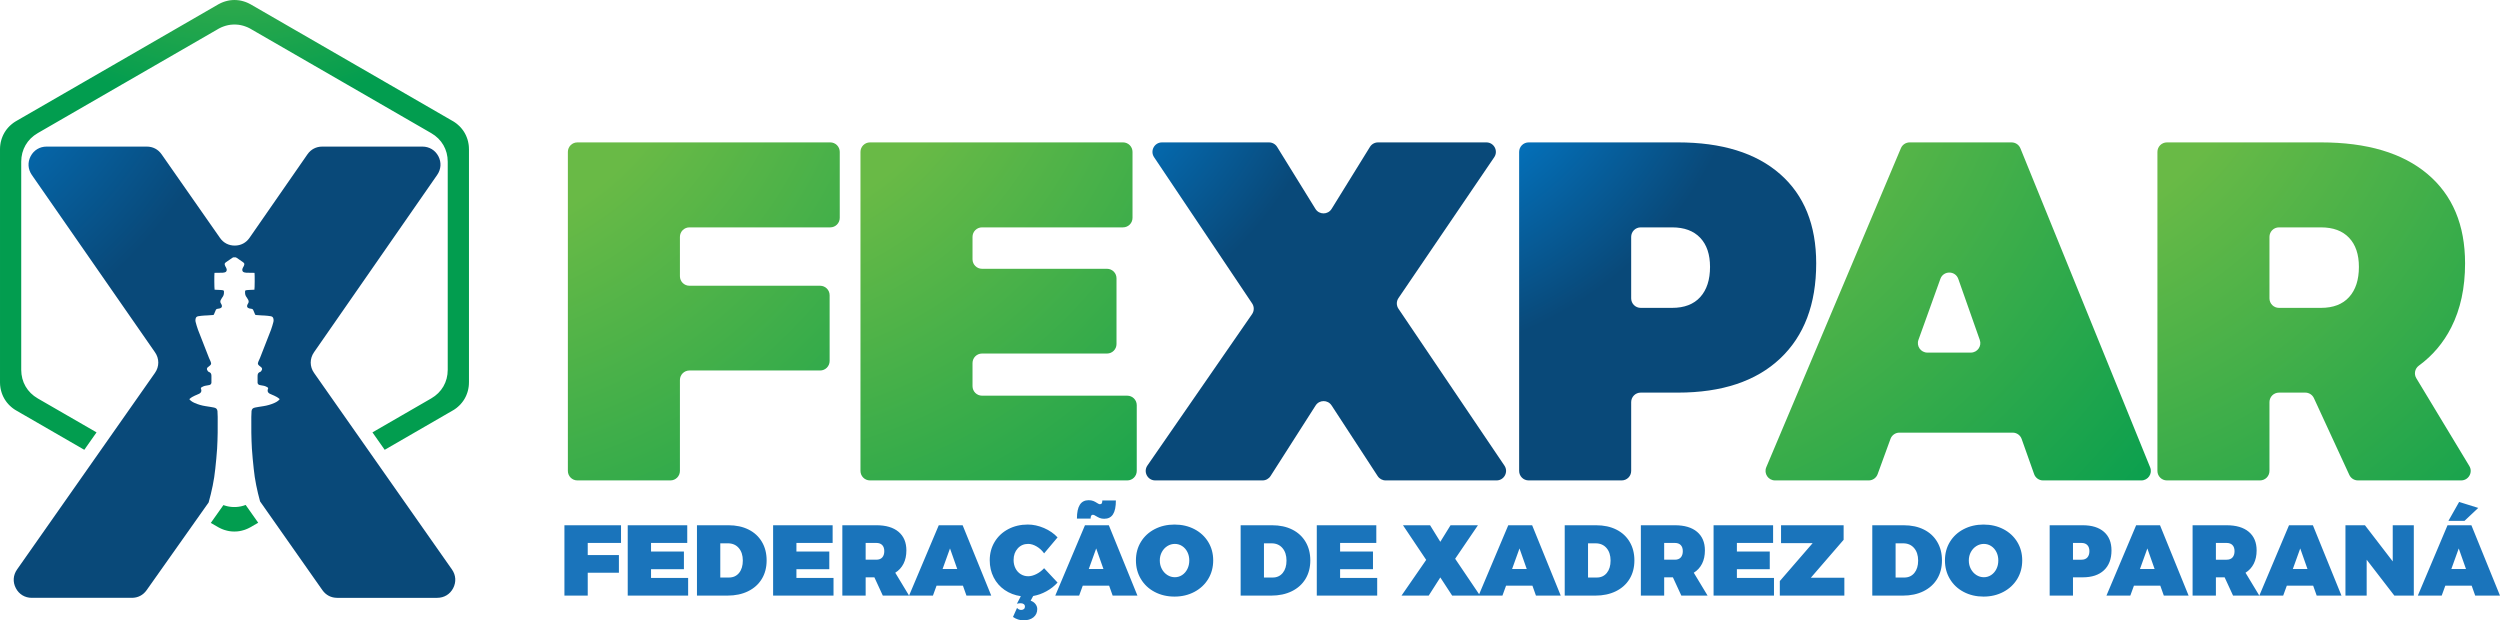
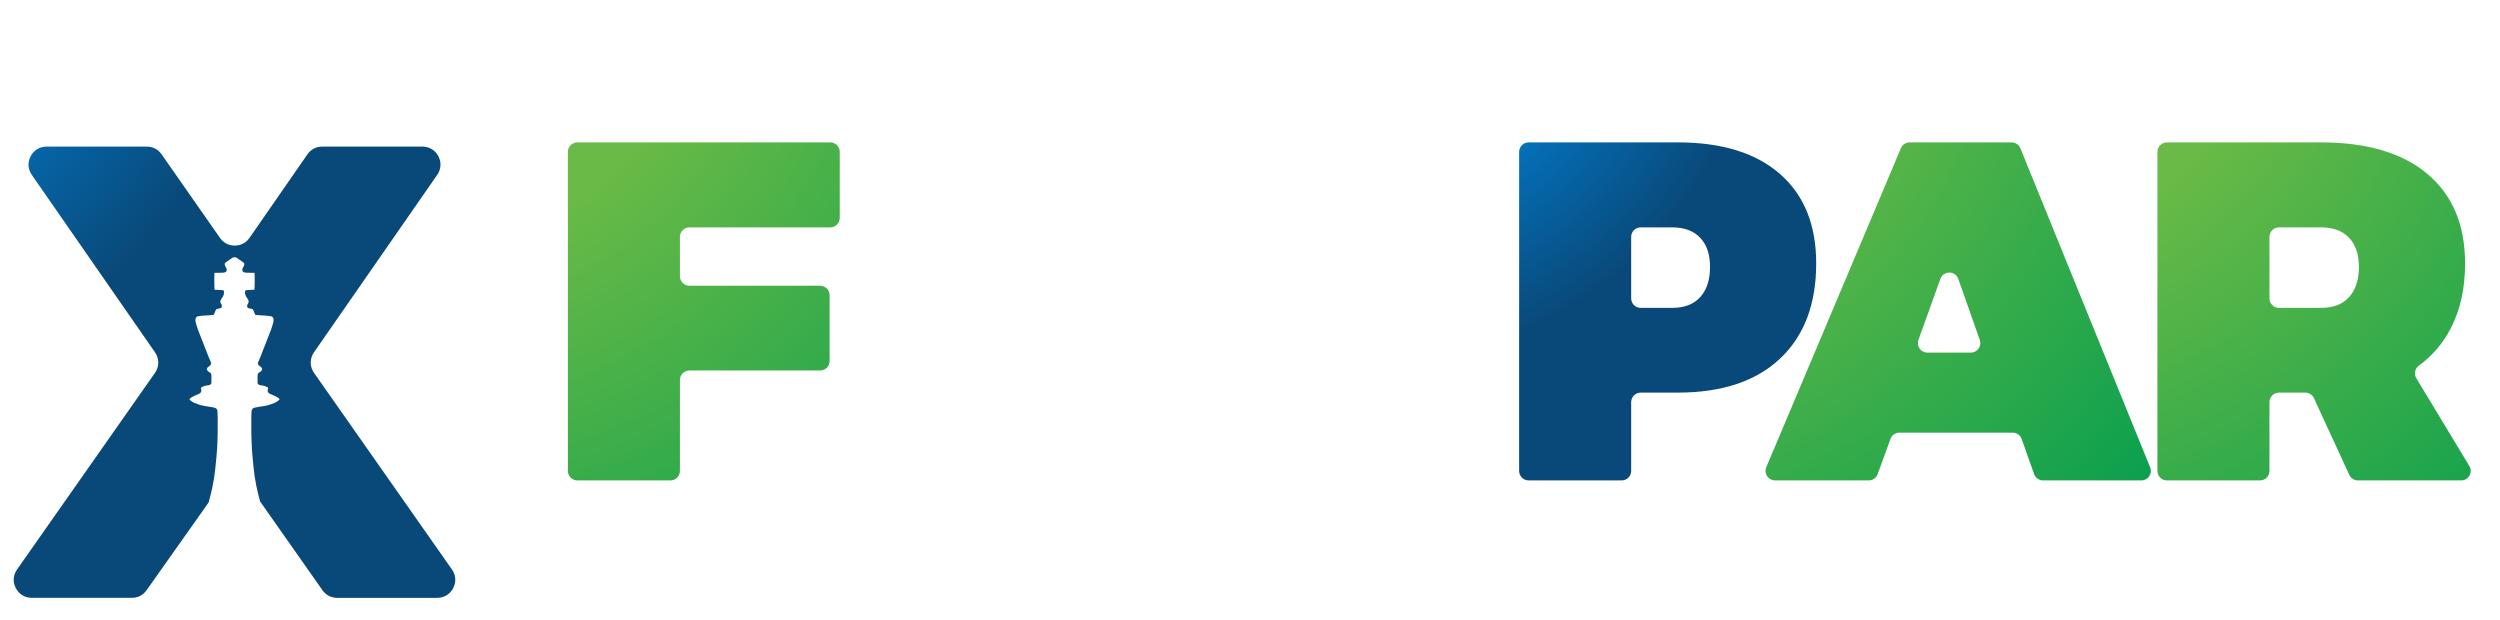
<svg xmlns="http://www.w3.org/2000/svg" xmlns:xlink="http://www.w3.org/1999/xlink" xml:space="preserve" width="281.627mm" height="69.887mm" version="1.1" style="shape-rendering:geometricPrecision; text-rendering:geometricPrecision; image-rendering:optimizeQuality; fill-rule:evenodd; clip-rule:evenodd" viewBox="0 0 41339.52 10258.66">
  <defs>
    <style type="text/css"> .fil2 {fill:#1A74BB;fill-rule:nonzero} .fil1 {fill:url(#id0);fill-rule:nonzero} .fil4 {fill:url(#id1);fill-rule:nonzero} .fil3 {fill:url(#id2);fill-rule:nonzero} .fil8 {fill:url(#id3);fill-rule:nonzero} .fil5 {fill:url(#id4);fill-rule:nonzero} .fil6 {fill:url(#id5);fill-rule:nonzero} .fil7 {fill:url(#id6);fill-rule:nonzero} .fil0 {fill:url(#id7);fill-rule:nonzero} </style>
    <radialGradient id="id0" gradientUnits="userSpaceOnUse" gradientTransform="matrix(0.943 -0 -0 0.943 221 -251)" cx="3877.43" cy="-4394.65" r="6517.98" fx="3877.43" fy="-4394.65">
      <stop offset="0" style="stop-opacity:1; stop-color:#69BA46" />
      <stop offset="0.329" style="stop-opacity:1; stop-color:#69BA46" />
      <stop offset="1" style="stop-opacity:1; stop-color:#029D4F" />
    </radialGradient>
    <radialGradient id="id1" gradientUnits="userSpaceOnUse" gradientTransform="matrix(2.621 -0 -0 -2.621 -36744 -1594)" cx="22664.05" cy="-440.04" r="2459.38" fx="22664.05" fy="-440.04">
      <stop offset="0" style="stop-opacity:1; stop-color:#46AFE3" />
      <stop offset="0.11" style="stop-opacity:1; stop-color:#46AFE3" />
      <stop offset="0.6" style="stop-opacity:1; stop-color:#046EB6" />
      <stop offset="1" style="stop-opacity:1; stop-color:#094979" />
    </radialGradient>
    <radialGradient id="id2" gradientUnits="userSpaceOnUse" gradientTransform="matrix(2.806 -0 -0 -2.847 -28832 -1693)" xlink:href="#id1" cx="15965.55" cy="-440.04" r="2264.45" fx="15965.55" fy="-440.04"> </radialGradient>
    <radialGradient id="id3" gradientUnits="userSpaceOnUse" gradientTransform="matrix(4.808 -0 -0 -4.845 -125987 -2572)" xlink:href="#id0" cx="33084.5" cy="-440.03" r="2794.75" fx="33084.5" fy="-440.03"> </radialGradient>
    <radialGradient id="id4" gradientUnits="userSpaceOnUse" gradientTransform="matrix(4.845 -0 -0 -4.845 -27465 -2572)" xlink:href="#id0" cx="7142.21" cy="-440.04" r="2794.75" fx="7142.21" fy="-440.04"> </radialGradient>
    <radialGradient id="id5" gradientUnits="userSpaceOnUse" gradientTransform="matrix(4.655 -0 -0 -4.655 -43659 -2489)" xlink:href="#id0" cx="11944.36" cy="-440.04" r="2794.75" fx="11944.36" fy="-440.04"> </radialGradient>
    <radialGradient id="id6" gradientUnits="userSpaceOnUse" gradientTransform="matrix(4.21 -0 -0 -4.25 -83483 -2311)" xlink:href="#id0" cx="26008.36" cy="-440.06" r="3185.97" fx="26008.36" fy="-440.06"> </radialGradient>
    <radialGradient id="id7" gradientUnits="userSpaceOnUse" gradientTransform="matrix(2.964 -0 -0 -2.978 6724 -5199)" xlink:href="#id1" cx="-3424.04" cy="-1306.7" r="2656.05" fx="-3424.04" fy="-1306.7"> </radialGradient>
  </defs>
  <g id="Camada_x0020_1">
    <g id="_2155392245088">
      <g id="g4039-6-0">
        <g id="g4041-1-5">
          <g id="g4047-1-2">
            <g id="g4049-30-6">
              <path id="path4061-5-1" class="fil0" d="M5328.42 2424.14c-100.65,0 -187.6,45.25 -244.78,128.03l0 0 -957.72 1380.62c-57.16,82.76 -143.54,128.03 -244.2,128.03l0 0c-100.09,0.6 -186.99,-44.7 -244.18,-126.84l0 0 -966.09 -1383c-57.78,-82.19 -143.54,-126.84 -244.2,-126.84l0 0 -1656.93 0c-113.79,0 -210.85,58.94 -263.9,159.59l0 0c-52.4,100.67 -45.28,214.41 19.07,307.95l0 0 2037.54 2933.93c72.65,104.21 72.65,236.43 -0.6,340.67l0 0 -2280.53 3250.8c-65.54,93.49 -73.29,207.25 -20.24,308.53l0 0c52.4,101.23 150.09,160.19 263.84,160.19l0 0 1654.58 0c100.08,0 185.82,-44.1 243.6,-125.65l0 0 1026.36 -1451.99c50.94,-182.99 91.3,-368.53 110.02,-558.87l0 0c10.72,-109.84 23.66,-219.55 29.94,-329.73l0 0c9.95,-174.85 11.64,-350.09 9.67,-525.36l0 0c-0.34,-32.5 -1.92,-65.09 -3.8,-97.58l0 0c-5.17,-33.53 -21.27,-49.79 -57.61,-57.34l0 0c-18.79,-3.88 -37.71,-7.09 -56.7,-10.26l0 0c-23.08,-2.99 -46.05,-6.61 -68.92,-10.86l0 0c-3.46,-0.51 -6.91,-1.04 -10.38,-1.57l0 0c-64.76,-9.78 -127.4,-27.68 -187.62,-54.81l0 0c-20.07,-9.06 -39.49,-19.42 -56.76,-33.31l0 0c-5.62,-3.42 -10.79,-7.82 -15.13,-13.87l0 0c-1.14,-1.14 -2.44,-2.1 -3.52,-3.32l0 0c-2.1,-2.23 -3.58,-5.06 -8.47,-12.18l0 0c16.62,-12.39 30.55,-25.53 46.56,-34.17l0 0c3.64,-1.92 7.41,-3.57 11.04,-5.45l0 0c20.64,-11.93 42.29,-21.7 64.38,-30.41l0 0c3.49,-1.6 6.99,-3.19 10.51,-4.79l0 0c11.2,-5.17 23.05,-9.07 33.83,-15.08l0 0c30.75,-17.14 39.59,-42.7 27.76,-77.83l0 0c-1.32,-3.85 -2.91,-7.57 -4.55,-11.86l0 0c4.55,-12.61 15.79,-16.97 25.7,-22.49l0 0c26.88,-14.94 56.15,-20.89 85.96,-24.54l0 0c10.6,-1.34 21.3,-3.04 31.59,-5.97l0 0c18.38,-5.27 30.28,-17.91 32.41,-37.25l0 0c-0.12,-33 -0.15,-65.57 0.1,-97.76l0 0c-0.18,-8.23 -0.18,-16.47 -0.51,-24.68l0 0c-0.28,-6.22 -1.22,-12.02 -2.77,-17.39l0 0c-0.26,-0.81 -0.48,-1.67 -0.76,-2.45l0 0c-0.46,-1.39 -0.98,-2.64 -1.51,-3.95l0 0c-0.84,-1.95 -1.73,-3.9 -2.72,-5.72l0 0c-0.25,-0.41 -0.46,-0.81 -0.66,-1.19l0 0c-1.22,-2.03 -2.55,-3.98 -4.02,-5.9l0 0c-0.7,-0.91 -1.39,-1.78 -2.17,-2.64l0 0c-0.62,-0.73 -1.29,-1.44 -1.91,-2.13l0 0c-5.9,-5.9 -13.28,-10.54 -22.36,-13.7l0 0c-16.79,-5.87 -25.76,-20.11 -32.26,-35.96l0 0c-6.63,-16.34 -2.2,-31.03 12.18,-43.51l0 0c11.27,-9.78 23.81,-17.91 35.02,-27.79l0 0c10.74,-9.47 16.79,-18.26 18.89,-27.98l0 0c0.73,-8.54 -1.31,-18.57 -5.77,-31.24l0 0c-1.19,-3.42 -2.51,-6.84 -3.73,-10.23l0 0c-9,-18.74 -17.98,-37.61 -25.6,-57.03l0 0c-60.79,-154.48 -121.88,-308.84 -181.27,-464l0 0c-16.41,-42.92 -28.07,-88.06 -40.29,-132.68l0 0c-3.52,-12.84 -3.07,-27.8 -1.37,-41.31l0 0c3.95,-31.74 17.35,-46.65 47.1,-51.19l0 0c33.28,-5.03 66.82,-9.32 100.42,-11.04l0 0c18.51,-0.91 33.61,-1.6 47.82,-2.13l0 0c32.62,-2.33 73.89,-4.71 102.21,-7.15l0 0c3.7,-3.07 6.74,-7.3 9.12,-13.58l0 0c8.01,-21.23 18.72,-41.31 26.39,-62.61l0 0c6.03,-16.62 16.16,-24.34 32.19,-25.98l0 0c12.15,-1.25 24.34,-3.17 36.17,-6.21l0 0c34.29,-8.79 44.98,-36.42 27.17,-68.81l0 0c-2.69,-4.96 -5.83,-9.64 -8.79,-14.41l0 0c-11.14,-18.08 -11.67,-37.08 -2.55,-55.91l0 0c5.93,-12.24 12.61,-24.43 20.57,-35.3l0 0c26.44,-36.3 36.2,-52.08 32.34,-117.3l0 0c-5.08,-4.3 -11.46,-7.47 -19.2,-9.5l0 0c-9.54,-2.52 -19.65,-2.91 -29.53,-3.46l0 0c-32.69,-1.7 -65.36,-3.07 -97.41,-4.51l0 0c0,-0.06 0,-0.18 -0.04,-0.23l0 0 -8.03 0c-5.34,-19.77 -6.69,-245.15 -2.06,-278.18l0 0c6.99,-0.38 14.36,-1.12 21.78,-1.2l0 0c37.81,-0.43 75.7,-0.46 113.51,-1.26l0 0c0.21,0 0.38,0 0.59,0l0 0c11.39,-0.63 22.94,-2.55 33.88,-5.75l0 0c6.62,-1.97 12.39,-4.71 17.31,-8.15l0 0c13.09,-10.85 18.66,-28.27 13.65,-48.15l0 0c-2.69,-10.79 -8.62,-20.7 -13.5,-30.78l0 0c-3.14,-6.5 -7.85,-12.18 -10.41,-18.91l0 0c-13.83,-35.92 -12.84,-43.14 16.73,-65.01l0 0c33.89,-25.03 69.02,-48.31 104.12,-71.5l0 0c11.02,-7.3 22.14,-9.14 33.45,-6.53l0 0c11.3,-2.63 22.41,-0.78 33.45,6.53l0 0c35.05,23.18 70.21,46.47 104.12,71.5l0 0c29.52,21.86 30.55,29.09 16.72,65.01l0 0c-2.55,6.71 -7.3,12.4 -10.44,18.91l0 0c-4.89,10.08 -10.83,19.99 -13.49,30.78l0 0c-4.98,19.86 0.56,37.3 13.65,48.15l0 0c4.92,3.43 10.66,6.18 17.28,8.15l0 0c10.97,3.21 22.56,5.12 33.88,5.75l0 0c0.23,0 0.41,0 0.59,0l0 0c37.84,0.81 75.73,0.84 113.54,1.26l0 0c7.43,0.1 14.81,0.84 21.83,1.2l0 0c4.61,33.03 3.24,258.41 -2.13,278.18l0 0 -8.04 0c0,0.06 0,0.18 -0.04,0.23l0 0c-32.01,1.44 -64.69,2.8 -97.39,4.51l0 0c-9.88,0.56 -19.98,0.94 -29.53,3.46l0 0c-7.72,2.03 -14.15,5.2 -19.14,9.5l0 0c-3.9,65.22 5.87,81 32.29,117.3l0 0c7.96,10.86 14.63,23.05 20.57,35.3l0 0c9.12,18.82 8.6,37.83 -2.58,55.91l0 0c-2.92,4.77 -6.08,9.45 -8.75,14.41l0 0c-17.78,32.4 -7.09,60.02 27.13,68.81l0 0c11.86,3.04 24.06,4.96 36.2,6.21l0 0c16.03,1.64 26.16,9.35 32.19,25.98l0 0c7.72,21.3 18.38,41.38 26.41,62.61l0 0c2.38,6.28 5.37,10.51 9.07,13.58l0 0c28.36,2.44 69.62,4.81 102.22,7.15l0 0c14.21,0.53 29.33,1.22 47.84,2.13l0 0c33.54,1.72 67.1,6 100.42,11.04l0 0c29.74,4.54 43.19,19.45 47.09,51.19l0 0c1.72,13.5 2.17,28.46 -1.37,41.31l0 0c-12.18,44.61 -23.88,89.76 -40.29,132.68l0 0c-59.39,155.16 -120.48,309.52 -181.27,464l0 0c-7.6,19.42 -16.59,38.27 -25.56,57.03l0 0c-1.29,3.42 -2.61,6.81 -3.8,10.23l0 0c-4.43,12.68 -6.47,22.69 -5.74,31.24l0 0c2.1,9.72 8.13,18.51 18.89,27.98l0 0c11.21,9.88 23.75,18.01 35.02,27.79l0 0c14.37,12.46 18.8,27.17 12.18,43.51l0 0c-6.47,15.85 -15.47,30.09 -32.29,35.96l0 0c-9.01,3.14 -16.41,7.79 -22.31,13.7l0 0c-0.62,0.7 -1.29,1.39 -1.88,2.13l0 0c-0.81,0.87 -1.51,1.73 -2.2,2.64l0 0c-1.47,1.92 -2.79,3.89 -4.02,5.94l0 0c-0.21,0.38 -0.41,0.73 -0.62,1.12l0 0c-1.04,1.85 -1.88,3.82 -2.76,5.75l0 0c-0.48,1.31 -1.06,2.55 -1.51,3.95l0 0c-0.31,0.78 -0.48,1.64 -0.76,2.45l0 0c-1.57,5.42 -2.51,11.17 -2.76,17.39l0 0c-0.35,8.21 -0.4,16.44 -0.56,24.65l0 0c0.28,32.22 0.28,64.81 0.13,97.79l0 0c2.1,19.35 14.03,31.99 32.41,37.25l0 0c10.33,2.94 20.98,4.64 31.6,5.97l0 0c29.81,3.66 59.07,9.6 85.94,24.54l0 0c9.92,5.5 21.17,9.88 25.7,22.49l0 0c-1.67,4.29 -3.24,8.01 -4.55,11.86l0 0c-11.83,35.13 -2.99,60.68 27.76,77.83l0 0c10.76,6 22.63,9.91 33.83,15.08l0 0c3.52,1.6 7.02,3.19 10.51,4.79l0 0c22.11,8.72 43.71,18.47 64.38,30.41l0 0c3.63,1.88 7.4,3.52 11.04,5.45l0 0c16.06,8.65 29.96,21.78 46.55,34.17l0 0c-4.89,7.13 -6.4,9.95 -8.46,12.18l0 0c-1.12,1.22 -2.38,2.17 -3.52,3.32l0 0c-4.33,6.03 -9.5,10.45 -15.05,13.87l0 0c-17.35,13.89 -36.77,24.26 -56.84,33.31l0 0c-60.23,27.13 -122.83,45.03 -187.62,54.81l0 0c-3.46,0.53 -6.91,1.06 -10.41,1.57l0 0c-22.83,4.26 -45.8,7.87 -68.92,10.86l0 0c-18.92,3.17 -37.92,6.4 -56.67,10.26l0 0c-36.34,7.54 -52.45,23.81 -57.61,57.34l0 0c-1.88,32.5 -3.45,65.09 -3.8,97.58l0 0c-2,175.27 -0.28,350.5 9.7,525.36l0 0c6.25,110.19 19.17,219.89 29.92,329.73l0 0c18.16,184.59 56.7,364.55 105.41,542.18l0 0 1031.2 1468.09c57.78,81.58 143.56,126.24 243.6,126.24l0 0 1654.03 0c114.35,0 212.04,-58.96 264.41,-160.18l0 0c52.4,-101.28 45.25,-215.04 -20.24,-308.53l0 0 -2280.53 -3250.82c-73.29,-104.21 -73.29,-236.43 -1.19,-340.67l0 0 2037.57 -2933.92c64.91,-93.53 72.03,-207.28 19.63,-307.95l0 0c-53.01,-100.67 -150.69,-159.59 -263.84,-159.59l0 0 -1656.4 -0.01z" />
            </g>
          </g>
        </g>
      </g>
-       <path id="path4083-9-1" class="fil1" d="M3868.48 0c-2.97,0 -5.93,0 -8.34,0.59l0 0 -8.91 0c-2.99,0 -5.97,0.6 -8.98,0.6l0 0c-2.97,0 -5.34,0.59 -8.31,0.59l0 0c-2.99,0.6 -5.97,0.6 -8.94,1.22l0 0c-2.97,0 -5.96,0.6 -8.94,0.6l0 0c-2.39,0.59 -5.37,0.59 -8.34,1.19l0 0c-2.97,0.59 -5.97,0.59 -8.94,1.17l0 0c-2.97,0.6 -5.34,1.19 -8.34,1.19l0 0c-2.94,0.6 -5.94,1.19 -8.91,1.79l0 0c-2.99,0.59 -5.97,1.19 -8.38,1.78l0 0c-2.97,0.6 -5.94,1.19 -8.91,1.78l0 0c-2.99,0.6 -5.93,1.22 -8.34,1.82l0 0c-2.98,0.59 -5.97,1.78 -8.91,2.38l0 0c-2.99,0.59 -5.37,1.19 -8.38,2.36l0 0c-2.97,0.6 -5.97,1.22 -8.91,2.38l0 0c-2.41,0.6 -5.37,1.79 -8.34,2.38l0 0c-2.98,0.6 -5.39,1.81 -8.35,2.99l0 0c-2.99,0.6 -5.96,1.79 -8.97,2.38l0 0c-2.33,1.22 -5.34,2.41 -8.32,2.99l0 0c-2.36,1.19 -5.34,2.38 -8.34,3.57l0 0c-2.97,1.19 -5.34,1.79 -8.31,2.97l0 0c-3.01,1.19 -5.97,2.38 -8.38,3.6l0 0c-2.98,1.19 -5.94,2.38 -8.32,3.52l0 0c-2.99,1.22 -5.93,2.41 -8.34,3.6l0 0c-2.98,1.78 -5.97,2.97 -8.35,4.18l0 0c-2.99,1.19 -5.96,2.38 -8.34,4.15l0 0c-2.97,1.19 -5.37,2.41 -8.34,4.2l0 0c-2.98,1.17 -5.34,2.97 -8.35,4.15l0 0c-2.33,1.19 -5.3,2.97 -8.31,4.18l0 0c-2.38,1.78 -5.37,3.52 -7.75,4.71l0 0 -1745.72 1008.36 -1436.54 829.12 -58.96 33.94 -90.54 52.4c-2.41,1.19 -5.37,2.97 -7.79,4.74l0 0c-2.92,1.19 -5.34,3.01 -8.31,4.79l0 0c-2.41,1.78 -5.34,2.97 -7.75,4.79l0 0c-2.38,1.78 -5.34,3.55 -7.75,5.37l0 0c-2.38,1.19 -5.37,2.92 -7.72,4.71l0 0 -7.15 5.37c-2.98,1.78 -5.36,3.55 -7.75,5.34l0 0c-2.38,1.81 -4.79,3.6 -7.16,5.37l0 0c-2.38,1.81 -4.76,3.6 -7.12,5.93l0 0c-2.41,1.82 -4.79,3.6 -7.19,5.39l0 0c-2.35,1.81 -4.71,3.58 -7.13,5.96l0 0c-2.38,1.78 -4.15,3.57 -6.53,5.94l0 0c-4.79,3.58 -8.97,7.75 -13.71,11.9l0 0c-1.79,1.81 -4.17,3.6 -6.56,5.96l0 0c-1.79,1.82 -4.12,4.2 -5.94,5.94l0 0 -6.56 6.61c-1.78,1.78 -4.15,4.11 -5.94,6.53l0 0c-2.36,1.78 -4.15,4.15 -5.96,5.96l0 0c-4.18,4.76 -7.72,8.91 -11.9,13.7l0 0c-1.79,1.81 -3.6,4.18 -5.34,6.53l0 0c-1.79,2.39 -4.2,4.77 -5.97,6.59l0 0c-1.78,2.33 -3.57,4.71 -5.37,7.13l0 0c-1.78,2.38 -3.57,4.77 -5.37,7.15l0 0c-1.75,2.38 -2.94,4.79 -4.76,6.53l0 0 -5.37 7.16c-1.75,2.97 -2.92,5.34 -4.71,7.75l0 0c-1.82,2.36 -3.6,4.74 -4.77,7.12l0 0c-1.79,2.41 -2.98,4.79 -4.76,7.16l0 0c-1.78,2.39 -2.99,5.37 -4.79,7.74l0 0c-1.19,2.38 -2.97,4.79 -4.18,7.16l0 0c-1.78,2.94 -2.97,5.34 -4.15,7.72l0 0c-1.81,2.41 -2.97,5.37 -4.15,7.78l0 0c-1.79,2.38 -3.01,5.36 -4.18,7.72l0 0c-1.19,2.38 -2.98,5.39 -4.17,7.72l0 0c-1.19,2.41 -2.36,5.37 -3.55,7.79l0 0c-1.19,2.94 -2.41,5.34 -3.6,8.31l0 0c-1.19,2.41 -2.38,5.37 -3.57,7.79l0 0c-1.22,2.97 -2.41,5.3 -3.6,8.31l0 0c-1.14,2.38 -1.73,5.34 -2.97,7.72l0 0c-1.19,2.99 -2.38,5.37 -2.97,8.38l0 0c-1.19,2.94 -2.41,5.34 -3.6,8.32l0 0c-0.59,2.99 -1.78,5.37 -2.38,8.34l0 0c-1.14,2.97 -1.78,5.37 -2.97,8.34l0 0c-0.59,2.98 -1.78,5.34 -2.38,8.35l0 0c-1.19,2.97 -1.78,5.96 -2.41,8.34l0 0 0 0.6c-1.19,2.36 -1.78,5.34 -2.36,8.34l0 0c-1.16,2.97 -1.75,5.94 -2.35,8.31l0 0c-0.59,3.01 -1.22,5.97 -1.81,8.94l0 0c-1.19,2.97 -1.78,5.97 -2.38,8.94l0 0c-0.59,2.99 -1.19,5.34 -1.78,8.34l0 0c-0.63,2.98 -0.63,5.97 -1.23,8.91l0 0c-0.59,2.99 -1.19,5.97 -1.78,8.98l0 0c-0.6,2.97 -0.6,5.96 -1.19,8.94l0 0c-0.59,2.97 -1.19,5.93 -1.19,8.9l0 0c-0.59,3.01 -0.59,5.97 -1.23,9.54l0 0c-0.59,2.97 -0.59,5.96 -1.17,8.92l0 0c0,3.01 0,5.97 -0.6,8.94l0 0c0,2.98 -0.59,5.97 -0.59,9.54l0 0c0,2.97 -0.6,5.96 -0.6,8.92l0 0 0 9.54c-0.59,2.97 -0.59,5.96 -0.59,8.94l0 0 0 9.53 0 1923.79 0 1923.19 0 9.53c0,2.99 0,5.97 0.59,8.94l0 0 0 9.53c0,2.97 0.6,5.94 0.6,8.94l0 0c0,3.6 0.59,6.56 0.59,9.53l0 0c0.6,2.98 0.6,5.97 0.6,8.91l0 0c0.59,2.99 0.59,5.97 1.17,9.57l0 0c0.63,2.97 0.63,5.97 1.23,8.91l0 0c0,2.99 0.6,5.97 1.19,8.97l0 0c0.59,2.94 0.59,5.94 1.19,8.94l0 0c0.59,2.94 1.19,5.94 1.78,8.91l0 0c0.6,2.99 0.6,5.97 1.23,8.98l0 0c0.59,2.92 1.19,5.93 1.78,8.31l0 0c0.6,2.97 1.19,5.94 2.38,8.94l0 0c0.59,2.97 1.23,5.96 1.81,8.94l0 0c0.6,2.97 1.19,5.34 2.35,8.34l0 0c0.59,2.97 1.17,5.94 2.36,8.91l0 0c0.63,2.41 1.23,5.34 2.41,8.34l0 0c0.6,2.98 1.79,5.37 2.38,8.35l0 0c1.19,2.99 1.81,5.37 2.97,8.34l0 0c0.6,2.97 1.79,5.97 2.38,8.31l0 0c1.19,3.01 2.41,5.37 3.6,8.38l0 0c0.59,2.98 1.78,5.36 2.97,8.32l0 0c1.23,2.41 1.82,5.37 2.97,7.75l0 0c1.19,2.99 2.38,5.96 3.6,8.34l0 0c1.19,2.97 2.38,5.34 3.57,8.31l0 0c1.19,2.41 2.41,4.79 3.6,7.79l0 0c1.19,2.38 2.36,5.37 3.55,7.72l0 0c1.19,2.41 2.98,5.37 4.17,7.75l0 0c1.17,2.97 2.39,5.34 4.18,7.75l0 0c1.19,2.38 2.33,5.34 4.15,7.72l0 0c1.19,2.41 2.38,5.37 4.15,7.78l0 0c1.23,2.38 2.99,4.76 4.18,7.13l0 0c1.79,2.97 3.01,5.37 4.79,7.75l0 0c1.78,2.38 2.97,4.74 4.76,7.12l0 0c1.17,2.41 2.97,4.79 4.77,7.19l0 0c1.79,2.98 2.97,5.34 4.71,7.72l0 0c1.82,2.38 3.6,4.79 5.37,7.13l0 0c1.82,2.41 3.01,4.77 4.76,6.56l0 0c1.81,2.41 3.6,4.74 5.37,7.15l0 0c1.81,2.38 3.6,4.79 5.37,7.16l0 0c1.78,2.38 4.18,4.18 5.97,6.56l0 0c1.73,2.38 3.55,4.74 5.34,6.53l0 0c4.18,4.74 7.72,8.94 11.9,13.71l0 0c1.82,1.79 3.6,4.15 5.96,6.53l0 0c1.79,1.79 4.17,4.18 5.94,5.97l0 0c2.41,2.38 4.18,4.15 6.56,6.53l0 0c1.81,1.78 4.15,4.18 5.94,5.96l0 0c2.39,2.33 4.77,4.17 6.56,5.94l0 0c4.74,4.18 8.92,8.38 13.71,12.54l0 0c2.38,1.79 4.15,3.57 6.53,5.34l0 0c2.41,2.41 4.79,4.18 7.13,5.97l0 0c2.39,1.78 4.77,3.57 7.19,5.93l0 0c2.36,1.82 4.74,3.6 7.12,5.37l0 0c2.38,1.82 4.79,3.57 7.16,5.36l0 0c2.39,1.78 4.77,3.58 7.75,5.37l0 0 7.15 5.37c2.33,1.73 5.34,3.55 7.72,4.74l0 0 0 0.6c2.41,1.19 5.37,2.99 7.75,4.77l0 0c2.41,1.75 5.34,3.57 7.75,4.76l0 0c2.97,1.78 5.37,3.57 8.31,4.76l0 0c2.41,1.81 5.37,3.6 7.79,4.77l0 0 90.54 52.42 58.96 33.97 971.42 561.04 202.48 -288.29 -972.62 -561.63c-173.31,-100.07 -272.79,-272.2 -272.79,-472.32l0 0 0 -1720.7 0 -1721.28c0,-200.12 99.48,-372.26 272.79,-472.32l0 0 1386.01 -800.48 63.71 -36.33 41.1 -23.82 1490.18 -860.05c2.38,-1.81 5.37,-3.57 7.75,-4.74l0 0c2.99,-1.82 5.96,-3.01 8.31,-4.79l0 0c3.01,-1.19 5.37,-2.97 8.35,-4.15l0 0c2.97,-1.19 5.37,-2.98 8.34,-4.18l0 0c2.38,-1.19 5.34,-2.98 8.34,-4.17l0 0c2.38,-1.22 5.37,-2.39 8.35,-3.58l0 0c2.41,-1.19 5.34,-2.98 8.34,-4.2l0 0c2.38,-1.14 5.34,-2.33 8.32,-3.52l0 0c2.39,-1.19 5.37,-2.39 8.38,-2.99l0 0c2.97,-1.19 5.34,-2.38 8.31,-3.57l0 0c2.99,-1.19 5.97,-2.36 8.34,-2.97l0 0c2.98,-1.19 5.97,-2.38 8.32,-2.97l0 0c2.99,-1.22 5.96,-2.41 8.97,-2.99l0 0c2.97,-1.19 5.37,-1.79 8.35,-2.98l0 0c2.97,-0.59 5.93,-1.81 8.34,-2.41l0 0c2.94,-0.59 5.94,-1.73 8.91,-2.33l0 0c2.99,-0.59 5.37,-1.81 8.38,-2.41l0 0c2.92,-0.59 5.93,-1.17 8.91,-1.78l0 0c2.41,-1.19 5.34,-1.78 8.34,-2.38l0 0c2.97,-0.59 5.94,-1.22 8.91,-1.81l0 0c2.41,-0.6 5.37,-1.19 8.38,-1.78l0 0c2.97,-0.6 5.97,-0.6 8.91,-1.19l0 0c2.99,-0.6 5.37,-1.19 8.34,-1.79l0 0c2.97,0 5.97,-0.59 8.94,-1.19l0 0c2.97,0 5.94,-0.59 8.34,-1.19l0 0c2.98,0 5.97,-0.59 8.94,-0.59l0 0c2.97,-0.59 5.94,-0.59 8.94,-0.59l0 0c2.97,-0.6 5.34,-0.6 8.31,-1.19l0 0 8.98 -0.01c2.97,-0.6 5.93,-0.6 8.91,-0.6l0 0 8.34 0c5.94,-0.59 11.9,-0.59 17.28,0l0 0 8.94 0c2.97,0 5.97,0 8.91,0.6l0 0 8.38 0c2.94,0.59 5.94,0.59 8.91,1.19l0 0c2.99,0 5.96,0 8.94,0.59l0 0c2.99,0 5.37,0.6 8.34,0.6l0 0c2.97,0.59 5.94,1.19 8.94,1.19l0 0c2.97,0.59 5.93,1.19 8.31,1.19l0 0c3.04,0.59 5.97,1.22 8.94,1.78l0 0c2.99,0.59 5.97,0.59 8.94,1.19l0 0c2.41,0.59 5.37,1.19 8.34,1.78l0 0c2.98,0.6 5.97,1.19 8.94,1.82l0 0c2.41,0.59 5.34,1.19 8.38,2.36l0 0c2.94,0.6 5.9,1.19 8.28,1.79l0 0c2.99,0.59 5.96,1.81 8.97,2.41l0 0c2.98,0.59 5.36,1.73 8.35,2.33l0 0c2.97,0.59 5.9,1.78 8.94,2.41l0 0c2.36,1.17 5.34,1.78 8.31,2.97l0 0c2.99,0.59 5.34,1.78 8.34,2.99l0 0c2.98,0.6 5.94,1.78 8.32,2.97l0 0c3.04,0.6 5.96,1.79 8.94,2.98l0 0c2.36,1.19 5.4,2.36 8.34,3.55l0 0c2.41,0.6 5.37,1.82 8.38,3.01l0 0c2.97,1.19 5.34,2.38 8.31,3.52l0 0c2.98,1.22 5.34,2.99 8.38,4.18l0 0c2.94,1.19 5.36,2.38 8.28,3.6l0 0c3.04,1.19 5.37,2.97 8.38,4.15l0 0c2.38,1.22 5.37,2.99 8.32,4.18l0 0c2.39,1.19 5.4,2.97 8.38,4.15l0 0c2.36,1.79 5.34,2.98 7.72,4.79l0 0c2.97,1.19 5.37,2.92 8.31,4.76l0 0 1490.22 860.05 1490.21 860.63c173.91,100.07 272.79,272.2 272.79,472.32l0 0 0 1721.28 0 1720.7c0,200.12 -98.88,372.26 -272.79,472.32l0 0 -972 561.63 202.49 288.29 1120.3 -647.42c2.99,-1.17 5.37,-2.97 8.34,-4.77l0 0c2.38,-1.19 5.42,-2.98 7.72,-4.76l0 0c3.04,-1.19 5.42,-2.99 8.38,-4.76l0 0c2.38,-1.78 4.76,-3.58 7.75,-4.77l0 0 0 -0.6c2.38,-1.19 4.76,-2.99 7.13,-4.74l0 0c2.99,-1.79 5.37,-3.6 7.78,-5.37l0 0c2.38,-1.79 4.76,-3.6 7.13,-5.37l0 0c2.97,-1.79 5.37,-3.52 7.75,-5.36l0 0c2.38,-1.78 4.74,-3.55 7.12,-5.37l0 0c2.41,-2.36 4.79,-4.15 7.19,-5.93l0 0c2.38,-1.79 4.71,-3.57 6.53,-5.97l0 0c2.38,-1.78 4.79,-3.55 7.16,-5.34l0 0c4.15,-4.15 8.94,-8.34 13.05,-12.54l0 0c2.41,-1.78 4.79,-3.6 6.56,-5.94l0 0c2.41,-1.78 4.15,-4.18 6.56,-5.96l0 0c1.82,-2.38 4.12,-4.15 5.97,-6.53l0 0c2.38,-1.79 4.15,-4.18 6.53,-5.97l0 0c1.78,-2.38 4.18,-4.74 5.96,-6.53l0 0c4.2,-4.77 7.75,-8.97 11.32,-13.71l0 0c2.33,-1.79 4.18,-4.15 5.94,-6.53l0 0c1.81,-2.38 3.58,-4.18 5.37,-6.56l0 0c1.78,-2.38 3.55,-4.79 5.37,-7.16l0 0c1.73,-2.41 3.52,-4.74 5.34,-7.15l0 0c1.78,-1.79 3.57,-4.15 5.37,-6.56l0 0c1.75,-2.33 3.57,-4.76 4.76,-7.13l0 0c1.78,-2.38 3.58,-4.74 5.37,-7.72l0 0c1.19,-2.39 2.92,-4.77 4.74,-7.19l0 0c1.19,-2.38 2.98,-4.74 4.79,-7.12l0 0c1.14,-2.38 2.97,-4.79 4.15,-7.75l0 0c1.79,-2.38 2.97,-4.76 4.79,-7.13l0 0c1.19,-2.39 2.97,-5.37 4.15,-7.78l0 0c1.19,-2.38 2.97,-5.34 4.15,-7.72l0 0c1.19,-2.41 2.97,-4.79 4.15,-7.75l0 0c1.19,-2.38 2.38,-5.34 3.6,-7.75l0 0c1.19,-2.33 2.99,-5.34 4.15,-7.72l0 0c1.19,-2.99 2.41,-5.37 3.6,-7.79l0 0c1.16,-2.97 2.33,-5.34 3.57,-8.31l0 0c1.19,-2.38 2.38,-5.34 2.97,-8.34l0 0c1.19,-2.38 2.38,-5.34 3.6,-7.75l0 0c1.19,-2.97 1.78,-5.34 2.97,-8.32l0 0c1.19,-2.99 2.38,-5.37 2.99,-8.38l0 0c1.19,-2.33 1.75,-5.34 2.94,-8.31l0 0c1.19,-2.97 1.81,-5.34 3.04,-8.34l0 0c0.59,-2.98 1.19,-5.37 2.38,-8.35l0 0c0.59,-2.99 1.73,-5.93 2.33,-8.34l0 0c0.59,-2.97 1.81,-5.94 2.38,-8.91l0 0c0.59,-2.99 1.19,-5.37 2.38,-8.34l0 0c0.69,-2.98 1.22,-5.97 1.85,-8.94l0 0c0.59,-2.99 1.14,-5.97 1.73,-8.94l0 0c0.6,-2.38 1.19,-5.37 1.79,-8.31l0 0c0.59,-3.01 1.22,-5.97 1.81,-8.98l0 0c0.59,-2.97 1.19,-5.96 1.19,-8.91l0 0c0.59,-2.99 1.19,-6 1.78,-8.94l0 0c0,-2.99 0.6,-5.96 1.19,-8.97l0 0c0,-2.94 0.6,-5.94 1.22,-8.91l0 0c0,-3.6 0.6,-6.56 0.6,-9.57l0 0c0.59,-2.92 0.59,-5.93 1.17,-8.91l0 0c0,-2.97 0,-5.93 0.6,-9.53l0 0 0 -8.94c0.59,-2.97 0.59,-5.96 0.59,-9.53l0 0 0 -8.94c0.6,-3.57 0.6,-6.53 0.6,-9.53l0 0 0 -1923.19 0 -1923.79c0,-2.99 0,-5.97 -0.6,-9.53l0 0 0 -8.94c0,-2.98 0,-6.53 -0.59,-9.54l0 0 0 -8.92c-0.6,-3.57 -0.6,-6.56 -0.6,-9.54l0 0c-0.59,-2.97 -0.59,-5.93 -1.17,-8.94l0 0c0,-2.97 -0.6,-5.96 -0.6,-8.92l0 0c-0.59,-3.57 -1.22,-6.53 -1.22,-9.54l0 0c-0.59,-2.97 -1.19,-5.93 -1.19,-8.9l0 0c-0.59,-2.98 -1.19,-5.97 -1.78,-8.94l0 0c0,-3.01 -0.6,-5.97 -1.19,-8.98l0 0c-0.59,-2.92 -1.22,-5.93 -1.81,-8.91l0 0c-0.6,-2.99 -1.19,-5.34 -1.79,-8.34l0 0c-0.59,-2.97 -1.19,-5.97 -1.73,-8.94l0 0c-0.6,-2.97 -1.19,-5.93 -1.85,-8.94l0 0c-1.19,-2.36 -1.75,-5.34 -2.38,-8.31l0 0c-0.6,-2.99 -1.75,-5.97 -2.38,-8.34l0 0 0 -0.6c-0.6,-2.38 -1.78,-5.37 -2.33,-8.34l0 0c-1.19,-3.01 -1.82,-5.37 -2.38,-8.35l0 0c-1.22,-2.97 -1.85,-5.37 -3.04,-8.34l0 0c-1.19,-2.97 -1.75,-5.34 -2.94,-8.34l0 0c-0.59,-2.98 -1.81,-5.37 -2.99,-8.32l0 0c-1.19,-2.99 -1.78,-5.37 -2.97,-8.38l0 0c-1.23,-2.38 -2.41,-5.34 -3.6,-7.72l0 0c-0.59,-2.99 -1.78,-5.34 -2.97,-8.31l0 0c-1.22,-2.41 -2.41,-5.37 -3.57,-7.79l0 0c-1.19,-2.97 -2.41,-5.37 -3.6,-8.31l0 0c-1.14,-2.41 -2.97,-5.37 -4.15,-7.79l0 0c-1.22,-2.33 -2.41,-5.34 -3.6,-7.72l0 0c-1.19,-2.36 -2.97,-5.34 -4.15,-7.72l0 0c-1.19,-2.39 -2.97,-5.37 -4.15,-7.78l0 0c-1.19,-2.38 -2.97,-4.79 -4.15,-7.72l0 0c-1.82,-2.38 -2.99,-4.79 -4.79,-7.16l0 0c-1.19,-2.36 -2.99,-5.34 -4.15,-7.74l0 0c-1.81,-2.38 -3.6,-4.76 -4.79,-7.16l0 0c-1.81,-2.38 -3.55,-4.76 -4.74,-7.12l0 0c-1.79,-2.41 -3.6,-4.79 -5.37,-7.75l0 0c-1.19,-2.38 -3.01,-4.76 -4.76,-7.16l0 0c-1.81,-1.73 -3.6,-4.15 -5.37,-6.53l0 0c-1.82,-2.38 -3.6,-4.77 -5.34,-7.15l0 0c-1.82,-2.41 -3.6,-4.79 -5.37,-7.13l0 0c-1.79,-1.81 -3.57,-4.18 -5.37,-6.59l0 0c-1.75,-2.35 -3.6,-4.71 -5.94,-6.53l0 0c-3.57,-4.79 -7.12,-8.94 -11.32,-13.7l0 0c-1.78,-1.81 -4.18,-4.18 -5.96,-5.96l0 0c-2.38,-2.41 -4.15,-4.76 -6.53,-6.53l0 0c-1.85,-2.41 -4.15,-4.2 -5.97,-6.61l0 0c-2.41,-1.75 -4.15,-4.12 -6.56,-5.94l0 0c-1.78,-2.36 -4.15,-4.15 -6.56,-5.96l0 0c-4.11,-4.15 -8.91,-8.32 -13.05,-11.9l0 0c-2.38,-2.38 -4.79,-4.17 -7.16,-5.94l0 0c-1.81,-2.38 -4.15,-4.15 -6.53,-5.96l0 0c-2.39,-1.79 -4.77,-3.57 -7.19,-5.39l0 0c-2.38,-2.33 -4.74,-4.11 -7.12,-5.93l0 0c-2.38,-1.78 -4.79,-3.57 -7.75,-5.37l0 0c-2.38,-1.79 -4.76,-3.57 -7.13,-5.34l0 0c-2.39,-1.79 -4.77,-3.57 -7.78,-5.37l0 0c-2.38,-1.79 -4.76,-3.52 -7.13,-4.71l0 0c-2.99,-1.82 -5.37,-3.6 -7.75,-5.37l0 0c-2.97,-1.82 -5.34,-3.01 -8.38,-4.79l0 0c-2.3,-1.78 -5.34,-3.6 -7.72,-4.79l0 0c-2.97,-1.78 -5.34,-3.55 -8.34,-4.74l0 0 -1665.31 -961.89 -1665.9 -961.93c-2.92,-1.19 -5.34,-2.94 -8.31,-4.71l0 0c-2.38,-1.22 -5.34,-2.99 -7.72,-4.18l0 0c-2.97,-1.19 -5.97,-2.98 -8.38,-4.15l0 0c-2.94,-1.79 -5.94,-3.01 -8.31,-4.2l0 0c-3.01,-1.78 -5.36,-2.97 -8.4,-4.15l0 0c-2.92,-1.22 -5.34,-2.41 -8.26,-4.18l0 0c-3.04,-1.19 -5.42,-2.38 -8.38,-3.6l0 0c-2.98,-1.14 -5.34,-2.33 -8.32,-3.52l0 0c-2.99,-1.22 -5.96,-2.41 -8.38,-3.6l0 0c-2.92,-1.17 -5.96,-1.78 -8.34,-2.97l0 0c-2.97,-1.19 -5.9,-2.38 -8.94,-3.57l0 0c-2.38,-0.59 -5.34,-1.78 -8.31,-2.99l0 0c-3.01,-0.59 -5.34,-1.78 -8.35,-2.38l0 0c-2.97,-1.19 -5.93,-2.36 -8.31,-2.99l0 0c-3.04,-0.59 -5.97,-1.78 -8.94,-2.38l0 0c-2.99,-1.14 -5.37,-1.73 -8.34,-2.38l0 0c-3.01,-1.17 -5.97,-1.78 -8.98,-2.36l0 0c-2.38,-0.6 -5.34,-1.79 -8.26,-2.38l0 0c-3.04,-0.6 -5.97,-1.19 -8.38,-1.82l0 0c-2.98,-0.59 -5.97,-1.17 -8.94,-1.78l0 0c-2.98,-0.59 -5.94,-1.19 -8.35,-1.78l0 0c-2.97,-0.6 -5.93,-1.16 -8.94,-1.79l0 0c-2.97,0 -5.89,-0.59 -8.92,-1.19l0 0c-2.38,-0.59 -5.34,-0.59 -8.32,-1.17l0 0c-2.99,-0.6 -5.96,-0.6 -8.94,-1.19l0 0c-2.97,0 -5.34,-0.6 -8.34,-0.6l0 0c-2.97,-0.59 -5.93,-0.59 -8.94,-1.22l0 0c-2.97,0 -5.96,-0.59 -8.91,-0.59l0 0c-2.39,0 -5.37,-0.6 -8.38,-0.6l0 0 -8.92 0c-2.99,-0.59 -5.96,-0.59 -8.94,-0.59l0 0 -17.28 0zm188.23 8351.57c-3.01,1.14 -5.97,2.33 -8.94,2.97l0 0c-2.41,1.19 -5.37,2.38 -8.34,2.94l0 0c-2.98,1.2 -5.39,1.85 -8.35,3.02l0 0c-2.99,0.6 -5.96,1.75 -8.34,2.35l0 0c-2.98,0.59 -5.94,1.81 -8.94,2.39l0 0c-2.97,0.6 -5.34,1.79 -8.31,2.38l0 0c-3.01,0.6 -5.97,1.19 -8.94,2.41l0 0c-3.01,0.6 -5.37,1.19 -8.35,1.75l0 0c-2.99,0.59 -5.96,1.19 -8.92,1.78l0 0c-2.98,0.6 -5.39,1.19 -8.32,1.82l0 0c-3.04,0.59 -5.96,1.17 -8.97,1.17l0 0c-2.98,0.6 -5.37,1.19 -8.32,1.79l0 0c-2.99,0 -5.96,0.59 -8.97,1.19l0 0c-2.94,0 -5.97,0.59 -8.32,1.19l0 0c-2.99,0 -5.93,0.59 -8.97,0.59l0 0c-2.94,0.6 -5.94,0.6 -8.91,1.19l0 0c-2.97,0 -5.34,0 -8.34,0.59l0 0c-2.98,0 -5.97,0 -8.94,0.6l0 0 -8.94 0c-2.33,0 -5.34,0 -8.31,0.59l0 0 -17.88 0c-2.41,-0.59 -5.34,-0.59 -8.34,-0.59l0 0 -8.94 0c-2.98,-0.6 -5.97,-0.6 -8.35,-0.6l0 0c-2.97,-0.59 -5.93,-0.59 -8.92,-0.59l0 0c-2.98,-0.59 -5.94,-0.59 -8.91,-1.19l0 0c-3.01,0 -5.37,-0.59 -8.38,-0.59l0 0c-2.98,-0.6 -5.94,-1.19 -8.91,-1.19l0 0c-2.99,-0.6 -5.97,-1.19 -8.35,-1.19l0 0c-2.97,-0.6 -5.96,-1.19 -8.92,-1.79l0 0c-2.98,0 -5.94,-0.59 -8.94,-1.17l0 0c-2.38,-0.6 -5.37,-1.22 -8.35,-1.82l0 0c-2.97,-0.59 -5.93,-1.19 -8.92,-1.78l0 0c-2.35,-0.6 -5.36,-1.19 -8.32,-1.75l0 0c-2.99,-1.22 -5.96,-1.81 -8.34,-2.41l0 0c-2.97,-0.59 -5.97,-1.78 -8.94,-2.38l0 0c-2.99,-0.59 -5.34,-1.78 -8.34,-2.39l0 0c-2.98,-0.6 -5.94,-1.79 -8.91,-2.35l0 0c-2.41,-1.17 -5.37,-1.81 -8.38,-3.02l0 0c-2.98,-0.6 -5.37,-1.75 -8.32,-2.94l0 0c-2.99,-0.6 -5.37,-1.81 -8.38,-2.38l0 0 -208.4 294.82 116.68 67.27c2.99,1.19 5.37,3.01 8.38,4.76l0 0c2.38,1.19 5.37,2.99 7.75,4.23l0 0c2.97,1.75 5.94,2.92 8.31,4.11l0 0c2.98,1.82 5.36,3.01 8.35,4.2l0 0c2.97,1.78 5.34,2.99 8.34,4.18l0 0c2.98,1.19 5.34,2.92 8.35,4.15l0 0c2.97,1.19 5.34,2.38 8.31,3.57l0 0c2.99,1.19 5.37,2.41 8.34,3.55l0 0c2.98,1.19 5.37,2.38 8.35,3.6l0 0c2.99,1.19 5.96,2.38 8.34,2.99l0 0c2.97,1.19 5.97,2.38 8.91,3.54l0 0c2.41,0.59 5.37,1.81 8.38,2.99l0 0c2.94,0.59 5.34,1.78 8.31,2.97l0 0c3.01,0.6 5.97,1.81 8.38,2.38l0 0c2.98,1.19 5.94,1.78 8.91,2.38l0 0c3.01,1.22 5.34,1.81 8.35,2.41l0 0c2.97,1.17 5.96,1.78 8.92,2.36l0 0c2.38,1.22 5.36,1.82 8.35,2.38l0 0c2.97,0.6 5.96,1.19 8.31,1.79l0 0c3.01,0.59 5.97,1.17 8.94,1.78l0 0c2.97,0.59 5.97,1.22 8.34,1.81l0 0c3.01,0.6 5.97,1.19 8.94,1.79l0 0c2.98,0 5.97,0.59 8.94,1.19l0 0c2.38,0.59 5.34,0.59 8.34,1.17l0 0c2.98,0.6 5.94,0.6 8.91,1.22l0 0c3.01,0.6 5.37,0.6 8.38,1.19l0 0c2.98,0 5.94,0 8.91,0.6l0 0c2.99,0 5.97,0.59 8.94,0.59l0 0c2.38,0 5.37,0.6 8.34,0.6l0 0 8.94 0c2.99,0.59 5.93,0.59 8.34,0.59l0 0 17.88 0c2.97,0 5.96,0 8.31,-0.59l0 0 8.94 0c2.97,0 5.96,-0.6 8.94,-0.6l0 0c2.99,0 5.37,-0.59 8.34,-0.59l0 0c2.97,-0.6 5.97,-0.6 8.91,-0.6l0 0c3.04,-0.59 5.96,-0.59 8.97,-1.19l0 0c2.33,-0.59 5.37,-0.59 8.32,-1.22l0 0c2.99,-0.59 5.96,-0.59 8.97,-1.17l0 0c2.94,-0.6 5.34,-1.19 8.32,-1.19l0 0c2.99,-0.6 5.93,-1.19 8.97,-1.79l0 0c2.94,-0.59 5.34,-1.19 8.32,-1.81l0 0c2.97,-0.6 5.93,-1.19 8.92,-1.78l0 0c2.98,-0.6 5.34,-1.16 8.35,-1.79l0 0c2.97,-0.59 5.93,-1.14 8.94,-2.38l0 0c2.97,-0.59 5.34,-1.19 8.31,-2.36l0 0c2.99,-0.6 5.96,-1.19 8.94,-2.41l0 0c2.38,-0.6 5.34,-1.19 8.34,-2.38l0 0c2.97,-0.6 5.37,-1.75 8.35,-2.38l0 0c2.97,-1.19 5.93,-2.41 8.34,-2.97l0 0c2.97,-1.19 5.93,-2.38 8.94,-2.99l0 0c2.38,-1.16 5.34,-2.35 8.34,-3.54l0 0c2.97,-0.59 5.34,-1.81 8.31,-2.99l0 0c3.01,-1.22 5.39,-2.41 8.35,-3.6l0 0c2.99,-1.14 5.93,-2.36 8.34,-3.55l0 0c2.98,-1.19 5.97,-2.38 8.35,-3.57l0 0c2.97,-1.22 5.93,-2.97 8.34,-4.15l0 0c2.97,-1.19 5.94,-2.41 8.31,-4.18l0 0c3.01,-1.19 5.37,-2.38 8.35,-4.2l0 0c2.99,-1.19 5.42,-2.36 8.34,-4.11l0 0c2.41,-1.22 5.34,-3.04 8.38,-4.23l0 0c2.33,-1.75 5.34,-3.57 7.72,-4.76l0 0 121.47 -70.28 -207.25 -294.22 -5.34 1.82z" />
    </g>
    <g id="_2155392245328">
-       <path id="path4013-1" class="fil2" d="M9718.61 8978l0 200.66 515.49 0 0 291.84 -515.49 0 0 378.36 -385.41 0 0 -1163.52 935.83 0 0 292.65 -550.43 0zm1046.79 0l0 142.36 543.67 -0.01 0 291.8 -543.67 0 0 144.88 613.36 0 0 291.84 -998.87 0 0 -1163.52 984.22 0 0 292.65 -598.71 0zm1278.79 -292.65c127.38,0 238.65,23.88 333.78,71.46 95.03,47.41 168.62,115.27 220.65,203.26 52.18,87.84 78.19,190.16 78.19,306.35 0,116.99 -26.42,219.33 -79.93,307.01 -53.05,87.28 -128.5,155.13 -226.38,203.3 -97.61,47.97 -211.32,72.16 -340.99,72.16l-504.72 -0.01 0 -1163.52 519.38 0zm-133.83 864.52l144.32 0c69.72,0 124.9,-25.45 166.49,-76.07 41.07,-50.86 61.92,-118.87 61.92,-204.42 0,-86.25 -22.41,-155.38 -67.24,-207.41 -44.73,-51.63 -104.82,-77.64 -179.98,-77.64l-125.5 0 0 565.53zm1259.12 -571.87l0 142.36 543.62 -0.01 0 291.8 -543.62 0 0 144.88 613.36 0 0 291.84 -998.92 0 0 -1163.52 984.26 0 0 292.65 -598.69 0zm1289.12 568.53l-144.32 0 0 302.34 -385.55 0 0 -1163.52 563.09 0c158.27,0 280.44,36.21 366.69,108.98 86.11,72.72 129.22,175.06 129.22,307.46 0,84.08 -15.82,157.71 -47.27,219.93 -31.94,62.53 -77.23,111.97 -136.72,148.78l228.4 378.36 -434.13 0 -139.42 -302.34zm33.22 -291.49c42.1,0 74.45,-12.37 96.87,-37.23 22.27,-25.06 33.61,-59.54 33.61,-103.81 0,-43.41 -11.35,-76.93 -33.92,-100.61 -22.66,-23.59 -55.02,-35.39 -96.56,-35.39l-177.54 0 0 277.03 177.54 0zm995.02 429.22l-59.95 164.61 -394.74 0 491.2 -1163.52 394.58 0 472.94 1163.52 -409.79 0 -58.36 -164.61 -435.87 0zm222.11 -615.54l-122.52 340.12 242.26 0 -119.74 -340.12zm1292.28 460.17c42,0 87.12,-11.96 135.25,-35.65 48.03,-23.88 91.02,-56.23 128.81,-97.47l222.12 237.58c-52.04,57.25 -113.44,105.38 -184.13,144.07 -70.59,39.1 -143.62,64.97 -218.51,77.74l-42.25 77.94c32.76,10.74 59.33,29.01 79.31,54.46 19.83,25.72 30.08,53.5 30.08,83.21 0,57.35 -20.99,102.94 -62.68,137.03 -42.14,33.92 -98.79,50.86 -170.64,50.86 -25.45,0 -53.45,-5.02 -83.83,-14.97 -30.74,-9.89 -58.63,-23.84 -84.08,-41.79l66.69 -149.09c8.51,9.79 19.02,17.81 30.93,24.15 12.23,6.03 24.59,9.07 37.06,9.07 18.86,0 33.92,-4.92 45.59,-14.96 11.63,-9.95 17.39,-23.12 17.39,-40.12 0,-17.7 -6.33,-31.49 -19.27,-41.13 -13.08,-9.73 -30.18,-14.66 -51.73,-14.66 -16.82,0 -37.37,2.74 -61.71,8.06l64.7 -124.76c-100.36,-14.69 -189.77,-49.04 -268.21,-102.94 -78.19,-53.9 -138.89,-123.64 -181.69,-208.42 -43.16,-85.24 -64.4,-179.26 -64.4,-282.36 0,-113.09 27.02,-214.31 81.04,-304.01 53.9,-89.56 128.81,-159.84 224.85,-210.71 95.9,-50.61 203.96,-76.07 324.3,-76.07 88.54,0 177.79,19.42 267.51,57.81 89.56,38.8 164.15,90.27 223.69,154.67l-222.12 264.06c-34.08,-47.57 -75.16,-85.71 -123.64,-114 -48.28,-28.45 -95.13,-42.55 -140.42,-42.55 -69.72,0 -127.24,24.85 -172.62,74.91 -45.28,50.16 -68.01,113.69 -68.01,190.88 0,50.92 10.19,96.76 30.74,137.73 20.43,41.23 49.19,73.28 86.27,96.45 37.12,23.28 78.19,34.94 123.64,34.94l-0.03 0.06zm903.17 155.38l-59.93 164.61 -394.74 0 491.2 -1163.52 394.58 0 472.94 1163.52 -409.8 0 -58.36 -164.61 -435.87 0zm222.12 -615.54l-122.52 340.12 242.26 0 -119.74 -340.12zm-124.24 -797.38c28.76,0 53.65,4.17 74.64,12.23 21.09,8.06 41.53,18.8 61.67,32.35 2.04,1.17 8.62,5.02 19.67,11.65 11.05,6.9 20.99,10.19 29.62,10.19 14.66,0 24.85,-5.02 30.88,-14.97 5.93,-9.94 8.92,-25.45 8.92,-46.71l224.23 0.01c0,102.9 -15.82,178.66 -47.27,228.09 -31.49,49.6 -79.93,74.19 -145.5,74.19 -28.45,0 -53.05,-4.17 -73.48,-12.54 -20.84,-8.31 -42.08,-19.38 -64.25,-32.91 -22.11,-14.66 -38.65,-21.55 -49.44,-20.99 -25.16,0 -37.93,20.99 -37.93,63.38l-226.11 0.01c0,-102.9 15.97,-178.96 48.28,-228.96 32.1,-50.16 80.84,-75.05 146.05,-75.05l0 0.01zm1419.56 402.66c121.6,0 231.15,25.45 328.45,76.07 97.57,50.86 173.78,121.45 228.71,211.57 54.77,90.17 82.2,191.65 82.2,304.78 0,114 -27.43,216.34 -82.2,307.01 -54.93,90.73 -131.14,162.03 -228.71,213.8 -97.32,51.88 -206.85,77.9 -328.45,77.9 -121.51,0 -230.88,-25.72 -328.62,-77.18 -97.32,-51.17 -173.39,-122.47 -227.84,-213.75 -54.77,-91.29 -81.81,-193.78 -81.81,-307.77 0,-114.16 27.02,-215.93 81.81,-305.64 54.46,-89.56 130.52,-159.84 227.84,-210.7 97.72,-50.61 207.1,-76.07 328.62,-76.07zm5.08 319.98c-44.27,0 -85.55,11.92 -123.64,35.65 -37.93,23.88 -68.4,56.5 -90.98,98.17 -22.72,41.54 -34.07,88.29 -34.07,140.02 0,51.88 11.35,98.89 34.07,141.03 22.56,42.25 53.05,75.46 90.98,99.76 38.09,24.13 79.37,36.21 123.64,36.21 44.12,0 84.54,-12.08 121.04,-36.21 36.51,-24.29 65.22,-57.51 86.21,-99.76 21.15,-42.14 31.65,-89.14 31.65,-141.03 0,-51.73 -10.5,-98.48 -31.65,-140.02 -20.99,-41.69 -49.7,-74.29 -86.21,-98.17 -36.51,-23.74 -76.93,-35.65 -121.04,-35.65zm1607.55 -308.62c127.34,0 238.6,23.88 333.78,71.46 94.99,47.41 168.62,115.27 220.65,203.26 52.18,87.84 78.18,190.16 78.18,306.35 0,116.99 -26.45,219.33 -79.91,307.01 -53.05,87.28 -128.5,155.13 -226.44,203.3 -97.57,47.97 -211.32,72.16 -340.93,72.16l-504.72 -0.01 0 -1163.52 519.38 0zm-133.83 864.52l144.32 0c69.68,0 124.9,-25.45 166.43,-76.07 41.28,-50.86 61.97,-118.87 61.97,-204.42 0,-86.25 -22.41,-155.38 -67.29,-207.41 -44.68,-51.63 -104.78,-77.64 -179.98,-77.64l-125.46 0 0 565.53zm1259.05 -571.87l0 142.36 543.69 -0.01 0 291.8 -543.69 0 0 144.88 613.41 0 0 291.84 -998.91 0 0 -1163.52 984.26 0 0 292.65 -598.76 0zm2314.07 870.87l-460.97 0 -196.09 -300.73 -191.9 300.73 -449.66 0 408.13 -590.84 -383.84 -572.68 448.09 0 169.17 273.85 169.22 -273.85 453.06 0 -376.73 554.17 411.52 609.35zm430.24 -164.61l-59.95 164.61 -394.58 0 491.04 -1163.52 394.74 0 472.83 1163.52 -409.85 0 -58.36 -164.61 -435.87 0zm222.12 -615.54l-122.47 340.12 242.19 0 -119.72 -340.12zm1267.12 -383.37c127.54,0 238.65,23.88 333.78,71.46 95.19,47.41 168.76,115.27 220.7,203.26 52.29,87.84 78.36,190.16 78.36,306.35 0,116.99 -26.63,219.33 -79.97,307.01 -53.14,87.28 -128.66,155.13 -226.52,203.3 -97.61,47.97 -211.32,72.16 -340.99,72.16l-504.69 -0.01 0 -1163.52 519.34 0zm-133.83 864.52l144.32 0c69.72,0 125.05,-25.45 166.49,-76.07 41.23,-50.86 61.97,-118.87 61.97,-204.42 0,-86.25 -22.31,-155.38 -67.14,-207.41 -44.89,-51.63 -104.82,-77.64 -180.12,-77.64l-125.52 0 0 565.53zm1403.44 -3.35l-144.32 0 0 302.34 -385.57 0 0 -1163.52 563.11 0c158.27,0 280.44,36.21 366.69,108.98 85.96,72.72 129.22,175.06 129.22,307.46 0,84.08 -15.77,157.71 -47.27,219.93 -31.94,62.53 -77.18,111.97 -136.72,148.78l228.4 378.36 -434.1 0 -139.45 -302.34zm33.22 -291.49c42.08,0 74.45,-12.37 96.87,-37.23 22.31,-25.06 33.67,-59.54 33.67,-103.81 0,-43.41 -11.35,-76.93 -33.92,-100.61 -22.72,-23.59 -55.07,-35.39 -96.6,-35.39l-177.56 0 0 277.03 177.54 0zm1024.92 -277.03l0 142.36 543.63 -0.01 0 291.8 -543.63 0 0 144.88 613.36 0 0 291.84 -998.91 0 0 -1163.52 984.26 0 0 292.65 -598.71 0zm1222.86 575.18l554.17 0 0 295.71 -1067.22 -0.01 0 -240.67 542.97 -627.15 -522.68 0 0 -295.69 1034.87 0 0 240.63 -542.1 627.2zm1535.39 -867.83c127.49,0 238.65,23.88 333.78,71.46 95.19,47.41 168.62,115.27 220.65,203.26 52.33,87.84 78.36,190.16 78.36,306.35 0,116.99 -26.57,219.33 -79.93,307.01 -53.2,87.28 -128.66,155.13 -226.52,203.3 -97.61,47.97 -211.32,72.16 -340.99,72.16l-504.73 -0.01 0 -1163.52 519.38 0zm-133.83 864.52l144.32 0c69.72,0 125.05,-25.45 166.43,-76.07 41.28,-50.86 61.97,-118.87 61.97,-204.42 0,-86.25 -22.41,-155.38 -67.14,-207.41 -44.83,-51.63 -104.92,-77.64 -180.08,-77.64l-125.5 0 0 565.53zm1454.31 -875.89c121.76,0 231.15,25.45 328.62,76.07 97.61,50.86 173.64,121.45 228.71,211.57 54.77,90.17 82.1,191.65 82.1,304.78 0,114 -27.33,216.34 -82.1,307.01 -55.07,90.73 -131.1,162.03 -228.71,213.8 -97.47,51.88 -206.85,77.9 -328.62,77.9 -121.31,0 -230.84,-25.72 -328.45,-77.18 -97.47,-51.17 -173.53,-122.47 -228.01,-213.75 -54.62,-91.29 -81.81,-193.78 -81.81,-307.77 0,-114.16 27.19,-215.93 81.81,-305.64 54.46,-89.56 130.54,-159.84 228.01,-210.7 97.61,-50.61 207.16,-76.07 328.45,-76.07zm5.08 319.98c-44.27,0 -85.5,11.92 -123.64,35.65 -37.93,23.88 -68.26,56.5 -90.98,98.17 -22.72,41.54 -34.08,88.29 -34.08,140.02 0,51.88 11.35,98.89 34.08,141.03 22.72,42.25 53.05,75.46 90.98,99.76 38.14,24.13 79.37,36.21 123.64,36.21 44.27,0 84.54,-12.08 121.06,-36.21 36.51,-24.29 65.26,-57.51 86.41,-99.76 20.99,-42.14 31.44,-89.14 31.44,-141.03 0,-51.73 -10.44,-98.48 -31.44,-140.02 -21.15,-41.69 -49.91,-74.29 -86.41,-98.17 -36.52,-23.74 -76.78,-35.65 -121.06,-35.65zm1634.18 -308.62c151.78,0 269.22,36.21 352.04,108.98 82.92,72.72 124.34,175.06 124.34,307.46 0,140.58 -41.44,249.86 -124.34,327.75 -82.82,78.05 -200.26,116.99 -352.04,116.99l-160.45 0 0 302.34 -385.51 0 0 -1163.52 545.96 0zm-160.45 569.69l141.03 0c42.25,0 74.29,-12.37 96.76,-37.23 22.41,-25.06 33.78,-59.54 33.78,-103.81 0,-43.41 -11.35,-76.93 -34.08,-100.61 -22.56,-23.59 -54.77,-35.39 -96.45,-35.39l-141.03 0 0 277.03zm1008 429.22l-59.95 164.61 -394.74 0 491.2 -1163.52 394.58 0 472.94 1163.52 -409.85 0 -58.36 -164.61 -435.81 0zm222.06 -615.54l-122.47 340.12 242.2 0 -119.74 -340.12zm1277.63 477.81l-144.34 0 0 302.34 -385.5 0 0 -1163.52 563.04 0c158.12,0 280.34,36.21 366.69,108.98 86,72.72 129.12,175.06 129.12,307.46 0,84.08 -15.82,157.71 -47.31,219.93 -31.75,62.53 -77.18,111.97 -136.57,148.78l228.46 378.36 -434.29 0 -139.3 -302.34zm33.2 -291.49c42,0 74.35,-12.37 96.76,-37.23 22.41,-25.06 33.78,-59.54 33.78,-103.81 0,-43.41 -11.35,-76.93 -34.08,-100.61 -22.72,-23.59 -55.02,-35.39 -96.45,-35.39l-177.54 0 0 277.03 177.54 0zm995.06 429.22l-60.1 164.61 -394.58 0 491.04 -1163.52 394.74 0 472.79 1163.52 -409.86 0 -58.36 -164.61 -435.67 0zm221.91 -615.54l-122.47 340.12 242.24 0 -119.78 -340.12zm1556.4 780.15l-457.82 -593.83 0 593.83 -350.78 0 0 -1163.52 322.42 0 459.45 597.84 0 -597.84 348.43 0 0 1163.52 -321.7 0zm842.67 -164.61l-59.95 164.61 -394.58 0 491.04 -1163.52 394.74 0 472.79 1163.52 -409.86 0 -58.36 -164.61 -435.81 0zm222.06 -615.54l-122.47 340.12 242.24 0 -119.78 -340.12zm94.58 -455.54l-265.47 0 177.23 -313.5 316.08 98.89 -227.84 214.6z" />
      <g id="g4379-4-5">
        <g id="g4313-2-1">
          <g id="g4085-3-67">
            <g id="g4087-6-0">
              <g id="g4093-3-2">
                <g id="g4095-2-3">
-                   <path id="path4107-0-5" class="fil3" d="M22786.71 2354.72c-54.43,0 -104.97,28.17 -133.61,74.51l0 0 -633.83 1025.05c-61.42,99.27 -205.78,99.27 -267.2,0l0 0 -633.88 -1025.05c-28.58,-46.34 -79.18,-74.51 -133.61,-74.51l0 0 -1770.52 0c-125.62,0 -200.45,140.18 -130.49,244.58l0 0 1621.56 2418.5c35.93,53.59 35.42,123.71 -1.29,176.84l0 0 -1730.61 2503.17c-72.03,104.19 2.54,246.38 129.25,246.38l0 0 1774.67 0c53.65,0 103.52,-27.35 132.36,-72.5l0 0 745.2 -1166.53c61.42,-96.16 201.54,-96.78 263.9,-1.25l0 0 762.52 1169.02c29.05,44.48 78.5,71.25 131.58,71.25l0 0 1834.12 0c125.83,0 200.62,-140.7 130.08,-244.99l0 0 -1752.26 -2593.9c-35.99,-53.24 -35.89,-123.1 0.26,-176.22l0 0 1583.29 -2329.02c70.9,-104.23 -3.79,-245.36 -129.88,-245.36l0 0 -1791.63 0.01z" />
-                 </g>
+                   </g>
              </g>
            </g>
          </g>
          <g id="g4109-3-4">
            <g id="g4111-1-3">
              <g id="g4117-2-8">
                <g id="g4119-3-2">
                  <path id="path4131-2-3" class="fil4" d="M25277.25 2354.72c-86.74,0 -157.11,70.37 -157.11,157.11l0 0 0 5275.31c0,86.74 70.37,157.06 157.11,157.06l0 0 1538.53 -0.01c86.8,0 157.06,-70.33 157.06,-157.06l0 0 0 -1137.74c0,-86.74 70.37,-157.06 157.11,-157.06l0 0 613.69 0.01c729.11,0 1292.88,-187.46 1691.25,-562.48l0 0c398.32,-374.91 597.43,-899.74 597.43,-1574.44l0 0c0,-635.7 -199.1,-1128.16 -597.43,-1477.23l0 0c-398.37,-348.97 -962.14,-523.48 -1691.25,-523.48l0 0 -2466.4 0.01zm1695.6 2579.23l0 -1017.04c0,-86.74 70.37,-157 157.11,-157l0 0 520.28 0c199.78,0 354.2,57.01 463.21,171.2l0 0c108.9,114.23 163.43,275.13 163.43,482.67l0 0c0,212.78 -53.9,378.9 -161.51,498.21l0 0c-107.76,119.41 -262.75,179.02 -465.11,179.02l0 0 -520.29 0c-86.74,0 -157.11,-70.27 -157.11,-157.06z" />
                </g>
              </g>
            </g>
          </g>
        </g>
        <g id="g4133-4-2">
          <g id="g4135-1-8">
            <g id="g4141-2-6">
              <g id="g4143-8-2">
                <path id="path4153-34-59" class="fil5" d="M9547.19 2354.72c-86.8,0 -157.11,70.37 -157.11,157.11l0 0 0 5275.31c0,86.74 70.33,157.06 157.11,157.06l0 0 1538.65 -0.01c86.68,0 157.06,-70.33 157.06,-157.06l0 0 0 -1503.54c0,-86.8 70.33,-157.11 157.06,-157.11l0 0 2161.39 0c86.74,0 157.06,-70.33 157.06,-157.06l0 0 0 -1087.2c0,-86.74 -70.33,-157.06 -157.06,-157.06l0 0 -2161.39 0.01c-86.74,0 -157.06,-70.33 -157.06,-157.06l0 0 0 -651.18c0,-86.74 70.33,-157 157.06,-157l0 0 2328.81 0c86.68,0 157.06,-70.37 157.06,-157.06l0 0 0 -1091.03c0,-86.74 -70.37,-157.11 -157.06,-157.11l0 0 -4181.59 0.01z" />
              </g>
            </g>
          </g>
        </g>
        <g id="g4155-4-6">
          <g id="g4157-9-9">
            <g id="g4163-9-5">
              <g id="g4165-1-3">
-                 <path id="path4175-5-5" class="fil6" d="M14385.66 2354.72c-86.74,0 -157.06,70.37 -157.06,157.11l0 0 0 5275.31c0,86.74 70.33,157.06 157.06,157.06l0 0 4254.34 -0.01c86.74,0 157.06,-70.33 157.06,-157.06l0 0 0 -1087.14c0,-86.74 -70.33,-157.06 -157.06,-157.06l0 0 -2401.52 0.01c-86.74,0 -157.06,-70.33 -157.06,-157.06l0 0 0 -382.63c0,-86.74 70.33,-157.06 157.06,-157.06l0 0 2066.78 0c86.8,0 157.11,-70.27 157.11,-157.06l0 0 0 -1087.1c0,-86.74 -70.33,-157.06 -157.11,-157.06l0 0 -2066.78 0.01c-86.74,0 -157.06,-70.33 -157.06,-157.11l0 0 0 -370.92c0,-86.74 70.33,-157 157.06,-157l0 0 2331.5 -0.01c86.74,0 157.06,-70.37 157.06,-157.06l0 0 0 -1091.03c0,-86.74 -70.33,-157.11 -157.06,-157.11l0 0 -4184.32 0.01z" />
-               </g>
+                 </g>
            </g>
          </g>
        </g>
        <g id="g4177-74-0">
          <g id="g4179-9-2">
            <g id="g4185-7-3">
              <g id="g4187-9-8">
                <path id="path4197-9-3" class="fil7" d="M31577.82 2354.72c-63.18,0 -120.13,37.8 -144.73,96l0 0 -2226.24 5275.31c-43.7,103.57 32.37,218.17 144.73,218.17l0 0 1548.95 -0.01c65.97,0 124.96,-41.22 147.54,-103.31l0 0 212.78 -583.56c22.58,-62.03 81.56,-103.25 147.54,-103.25l0 0 1873.25 0.01c66.44,0 125.78,41.83 148.05,104.56l0 0 206.05 581.02c22.27,62.66 81.51,104.56 147.99,104.56l0 0 1625.24 -0.03c111.54,0 187.57,-112.94 145.51,-216.25l0 0 -2145.4 -5275.31c-24.13,-59.19 -81.61,-97.92 -145.51,-97.92l0 0 -1685.76 0.01zm145.2 3265.67l362.9 -1009.36c49.97,-138.99 246.85,-138.42 296,0.98l0 0 355.59 1009.32c36.04,102.16 -39.76,209.26 -148.15,209.26l0 0 -718.56 0c-108.8,0 -184.62,-107.86 -147.79,-210.19m0 -0.01l0 0 0 0z" />
              </g>
            </g>
          </g>
        </g>
        <g id="g4199-1-9">
          <g id="g4201-7-4">
            <g id="g4207-1-2">
              <g id="g4209-5-6">
                <path id="path4219-2-3" class="fil8" d="M35831.85 2354.72c-86.8,0 -157.11,70.37 -157.11,157.11l0 0 0 5275.31c0,86.74 70.33,157.06 157.11,157.06l0 0 1538.59 -0.01c86.74,0 157.06,-70.33 157.06,-157.06l0 0 0 -1137.74c0,-86.74 70.27,-157.06 157.06,-157.06l0 0 435.24 0.01c61.31,0 116.98,35.63 142.66,91.29l0 0 585.3 1269.22c25.63,55.72 81.31,91.35 142.6,91.35l0 0 1707.47 0c122.32,0 197.71,-133.61 134.49,-238.25l0 0 -876.9 -1452.02c-41.94,-69.59 -23.62,-159.5 42,-207.34l0 0c227.95,-166.28 406.97,-377.76 536.95,-634.4l0 0c151.78,-299.77 227.7,-651.96 227.7,-1056.74l0 0c0,-635.7 -206.93,-1128.16 -620.84,-1477.23l0 0c-413.86,-348.97 -1001.02,-523.48 -1761.31,-523.48l0 0 -2548.08 0zm1695.66 2579.23l0 -1017.04c0,-86.74 70.27,-157 157.06,-157l0 0 695.35 0c199.78,0 354.26,57.01 463.21,171.2l0 0c109.05,114.23 163.48,275.13 163.48,482.67l0 0c0,212.78 -53.8,378.9 -161.57,498.21l0 0c-107.65,119.41 -262.65,179.02 -465.11,179.02l0 0 -695.35 0c-86.8,0 -157.06,-70.27 -157.06,-157.06z" />
              </g>
            </g>
          </g>
        </g>
      </g>
    </g>
  </g>
</svg>